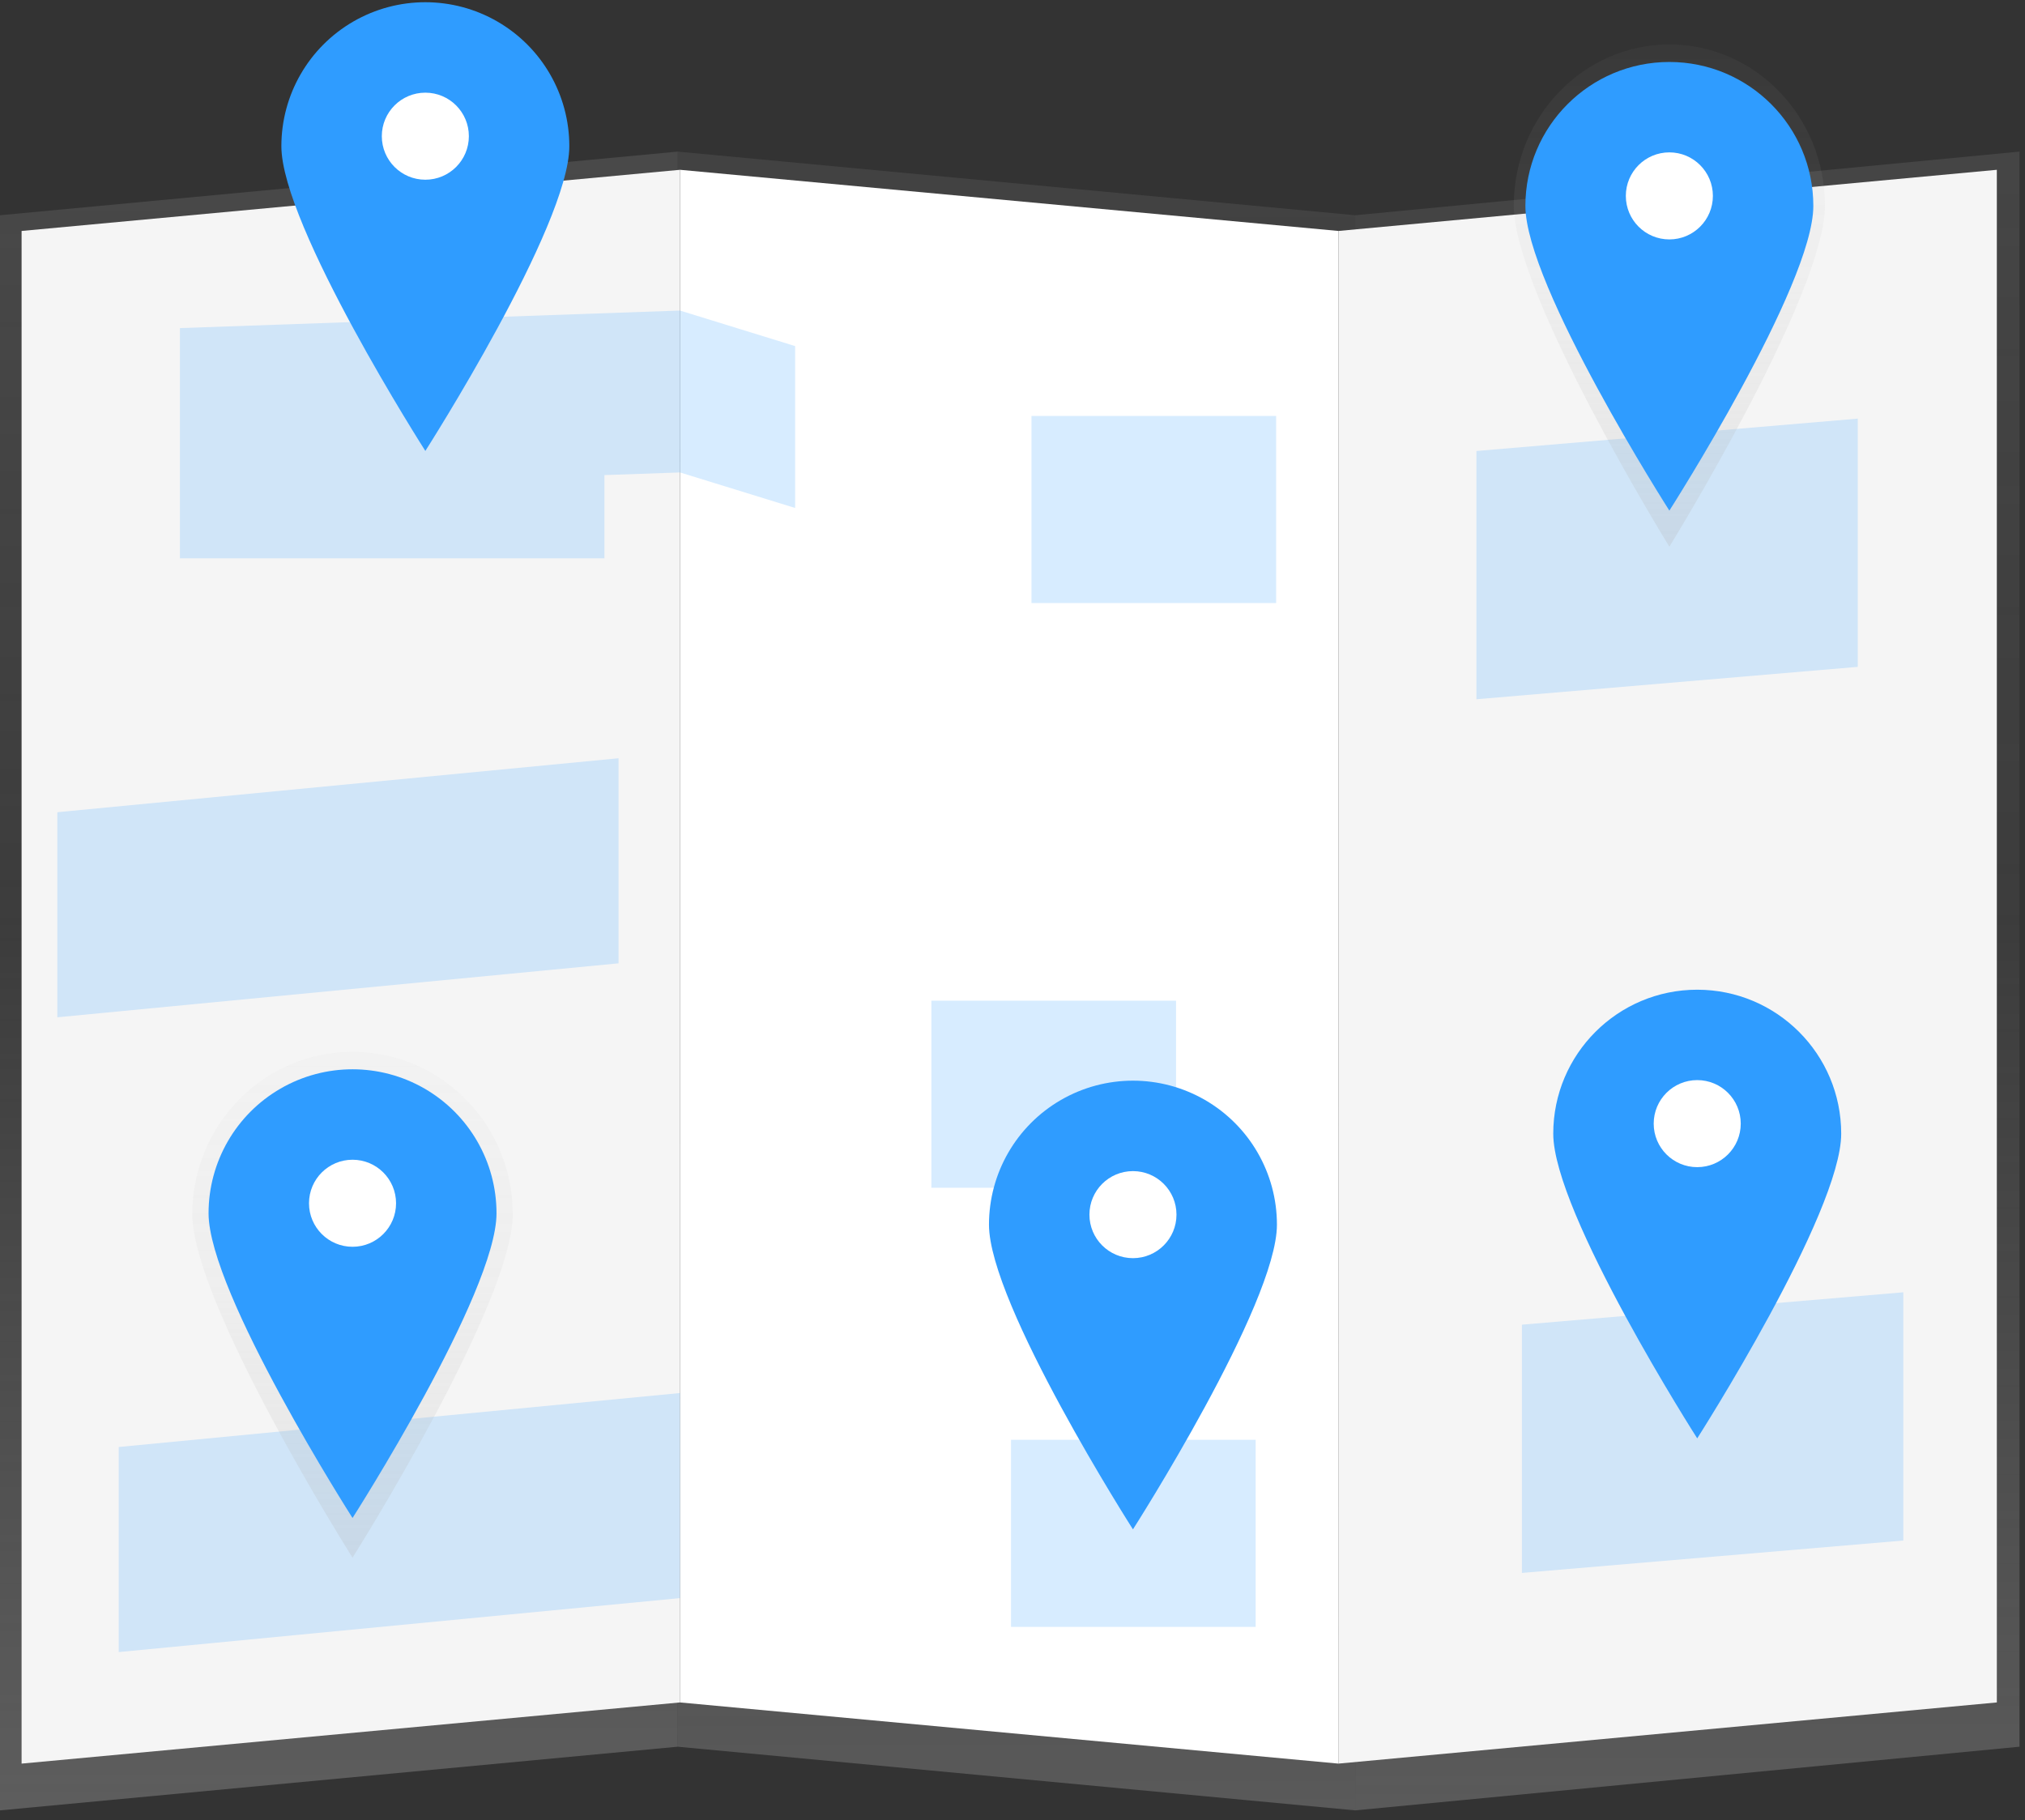
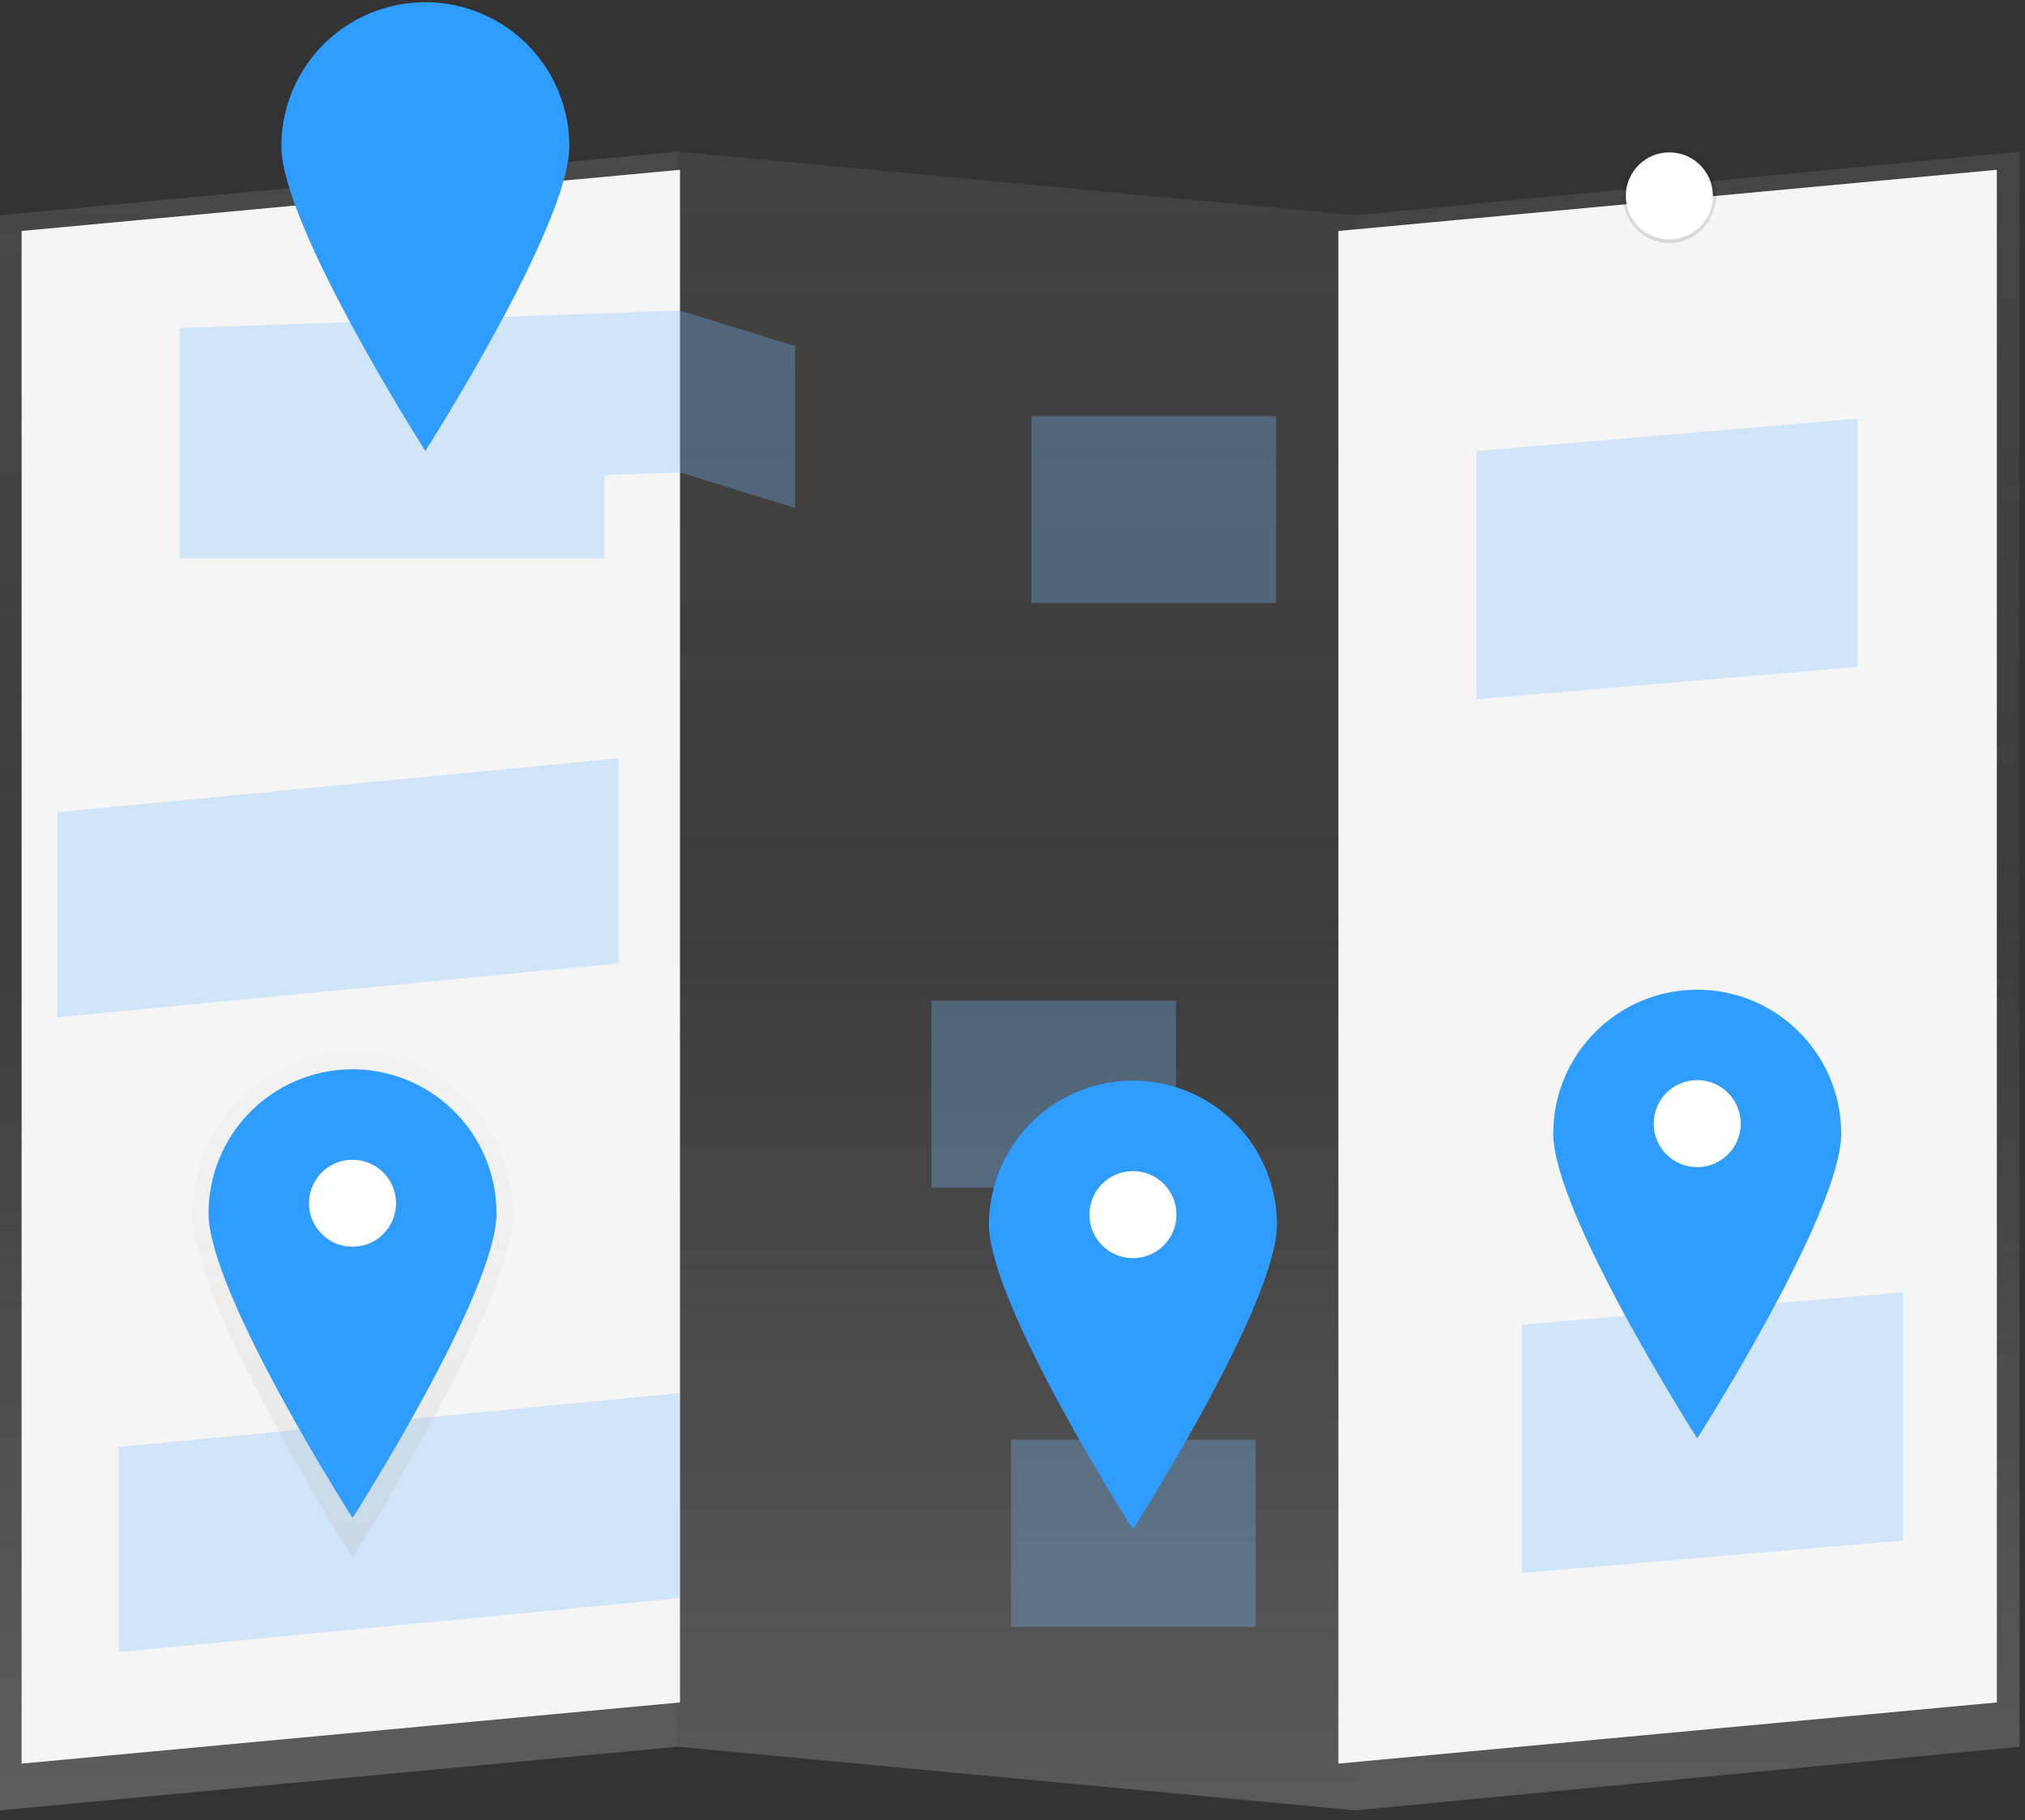
<svg xmlns="http://www.w3.org/2000/svg" width="178px" height="160px" viewBox="0 0 178 160" version="1.1">
  <rect x="0" y="0" width="178" height="160" fill="#333333" stroke="none" />
  <title>undraw_Map_light_3hjy</title>
  <defs>
    <linearGradient x1="50%" y1="100%" x2="50%" y2="-3.7033735e-05%" id="linearGradient-1">
      <stop stop-color="#808080" stop-opacity="0.552" offset="0%" />
      <stop stop-color="#808080" stop-opacity="0.12" offset="53.514%" />
      <stop stop-color="#808080" stop-opacity="0.282" offset="100%" />
    </linearGradient>
    <linearGradient x1="50%" y1="100%" x2="50%" y2="-3.7033735e-05%" id="linearGradient-2">
      <stop stop-color="#808080" stop-opacity="0.501" offset="0%" />
      <stop stop-color="#808080" stop-opacity="0.12" offset="53.514%" />
      <stop stop-color="#808080" stop-opacity="0.198" offset="100%" />
    </linearGradient>
    <linearGradient x1="50%" y1="100%" x2="50%" y2="-3.7033735e-05%" id="linearGradient-3">
      <stop stop-color="#808080" stop-opacity="0.511" offset="0%" />
      <stop stop-color="#808080" stop-opacity="0.12" offset="53.514%" />
      <stop stop-color="#808080" stop-opacity="0.237" offset="100%" />
    </linearGradient>
    <linearGradient x1="50%" y1="100%" x2="50%" y2="0%" id="linearGradient-4">
      <stop stop-color="#B3B3B3" stop-opacity="0.25" offset="0%" />
      <stop stop-color="#B3B3B3" stop-opacity="0.1" offset="53.514%" />
      <stop stop-color="#B3B3B3" stop-opacity="0.05" offset="100%" />
    </linearGradient>
    <linearGradient x1="50%" y1="100%" x2="50%" y2="0%" id="linearGradient-5">
      <stop stop-color="#000000" stop-opacity="0.12" offset="0%" />
      <stop stop-color="#000000" stop-opacity="0.09" offset="55.135%" />
      <stop stop-color="#000000" stop-opacity="0.02" offset="100%" />
    </linearGradient>
    <linearGradient x1="50%" y1="100%" x2="50%" y2="0%" id="linearGradient-6">
      <stop stop-color="#B3B3B3" stop-opacity="0.25" offset="0%" />
      <stop stop-color="#B3B3B3" stop-opacity="0.1" offset="53.514%" />
      <stop stop-color="#B3B3B3" stop-opacity="0.05" offset="100%" />
    </linearGradient>
    <linearGradient x1="50%" y1="100%" x2="50%" y2="-1.31792123e-13%" id="linearGradient-7">
      <stop stop-color="#000000" stop-opacity="0.12" offset="0.541%" />
      <stop stop-color="#000000" stop-opacity="0.09" offset="55.135%" />
      <stop stop-color="#000000" stop-opacity="0.05" offset="100%" />
    </linearGradient>
  </defs>
  <g id="Page-1" stroke="none" stroke-width="1" fill="none" fill-rule="evenodd">
    <g id="Landing-Residentes---Desktop" transform="translate(-206, -1675)" fill-rule="nonzero">
      <g id="Group" transform="translate(0, 1586)">
        <g id="undraw_Map_light_3hjy" transform="translate(206, 89)">
          <polygon id="Path" fill="url(#linearGradient-1)" points="59.562 153.544 0 159.14 0 18.922 59.562 13.327" />
          <polygon id="Path" fill="url(#linearGradient-2)" points="59.562 153.544 119.124 159.14 119.124 18.922 59.562 13.327" />
          <polygon id="Path" fill="url(#linearGradient-3)" points="177.518 153.544 119.124 159.14 119.124 18.922 177.518 13.327" />
          <polygon id="Path" fill="#F5F5F5" points="59.773 149.652 1.898 155.029 1.898 20.302 59.773 14.926" />
-           <polygon id="Path" fill="#FFFFFF" points="59.773 149.652 117.648 155.029 117.648 20.302 59.773 14.926" />
          <polygon id="Path" fill="#F5F5F5" points="175.524 149.652 117.648 155.029 117.648 20.302 175.524 14.926" />
          <polygon id="Path" fill="#78BFFF" opacity="0.3" points="59.773 27.299 15.813 28.841 15.813 34.85 15.813 43.073 15.813 49.082 53.131 49.082 53.131 41.763 59.773 41.53 69.893 44.654 69.893 30.423" />
          <polygon id="Path" fill="#78BFFF" opacity="0.3" points="59.773 140.481 10.437 145.225 10.437 127.198 59.773 122.454" />
          <polygon id="Path" fill="#78BFFF" opacity="0.3" points="54.373 84.681 5.037 89.425 5.037 71.398 54.373 66.654" />
          <rect id="Rectangle" fill="#78BFFF" opacity="0.3" x="88.869" y="126.565" width="21.506" height="16.445" />
          <rect id="Rectangle" fill="#78BFFF" opacity="0.3" x="81.869" y="87.965" width="21.506" height="16.445" />
          <rect id="Rectangle" fill="#78BFFF" opacity="0.3" x="90.669" y="36.565" width="21.506" height="16.445" />
          <polygon id="Path" fill="#78BFFF" opacity="0.3" points="167.301 135.42 133.778 138.267 133.778 116.445 167.301 113.599" />
          <polygon id="Path" fill="#78BFFF" opacity="0.3" points="163.301 58.62 129.778 61.467 129.778 39.645 163.301 36.799" />
-           <path d="M160.415,18.078 C160.415,25.901 146.739,48.057 146.739,48.057 C146.739,48.057 133.063,25.901 133.063,18.078 C133.063,10.254 139.186,3.911 146.739,3.911 C154.292,3.911 160.415,10.254 160.415,18.078 Z" id="Path" fill="url(#linearGradient-4)" />
          <ellipse id="Oval" fill="url(#linearGradient-5)" cx="146.739" cy="17.089" rx="4.135" ry="4.283" />
-           <path d="M159.394,18.103 C159.394,25.092 146.739,44.885 146.739,44.885 C146.739,44.885 134.084,25.092 134.084,18.103 C134.084,11.114 139.75,5.448 146.739,5.448 C153.728,5.448 159.394,11.114 159.394,18.103 L159.394,18.103 Z" id="Path" fill="#2F9CFF" />
          <circle id="Oval" fill="#FFFFFF" cx="146.739" cy="17.22" r="3.826" />
          <path d="M45.071,106.734 C45.071,114.614 30.988,136.926 30.988,136.926 C30.988,136.926 16.906,114.614 16.906,106.734 C16.906,98.855 23.211,92.468 30.988,92.468 C38.766,92.468 45.071,98.855 45.071,106.734 Z" id="Path" fill="url(#linearGradient-6)" />
          <ellipse id="Oval" fill="url(#linearGradient-7)" cx="30.988" cy="105.739" rx="4.257" ry="4.313" />
          <path d="M43.644,106.655 C43.644,113.645 30.988,133.438 30.988,133.438 C30.988,133.438 18.333,113.645 18.333,106.655 C18.331,102.133 20.743,97.953 24.659,95.691 C28.575,93.43 33.401,93.43 37.317,95.691 C41.234,97.953 43.646,102.133 43.644,106.655 L43.644,106.655 Z" id="Path" fill="#2F9CFF" />
          <circle id="Oval" fill="#FFFFFF" cx="30.988" cy="105.772" r="3.826" />
          <path d="M112.244,107.655 C112.244,114.645 99.588,134.438 99.588,134.438 C99.588,134.438 86.933,114.645 86.933,107.655 C86.931,103.133 89.343,98.953 93.259,96.691 C97.175,94.43 102.001,94.43 105.917,96.691 C109.834,98.953 112.246,103.133 112.244,107.655 L112.244,107.655 Z" id="Path" fill="#2F9CFF" />
          <circle id="Oval" fill="#FFFFFF" cx="99.588" cy="106.772" r="3.826" />
          <path d="M161.844,99.655 C161.844,106.645 149.188,126.438 149.188,126.438 C149.188,126.438 136.533,106.645 136.533,99.655 C136.533,92.666 142.199,87 149.188,87 C156.178,87 161.844,92.666 161.844,99.655 L161.844,99.655 Z" id="Path" fill="#2F9CFF" />
          <circle id="Oval" fill="#FFFFFF" cx="149.188" cy="98.772" r="3.826" />
          <path d="M50.044,12.855 C50.044,19.845 37.388,39.638 37.388,39.638 C37.388,39.638 24.733,19.845 24.733,12.855 C24.731,8.333 27.143,4.153 31.059,1.891 C34.975,-0.37 39.801,-0.37 43.717,1.891 C47.634,4.153 50.046,8.333 50.044,12.855 L50.044,12.855 Z" id="Path" fill="#2F9CFF" />
-           <circle id="Oval" fill="#FFFFFF" cx="37.388" cy="11.972" r="3.826" />
        </g>
      </g>
    </g>
  </g>
</svg>